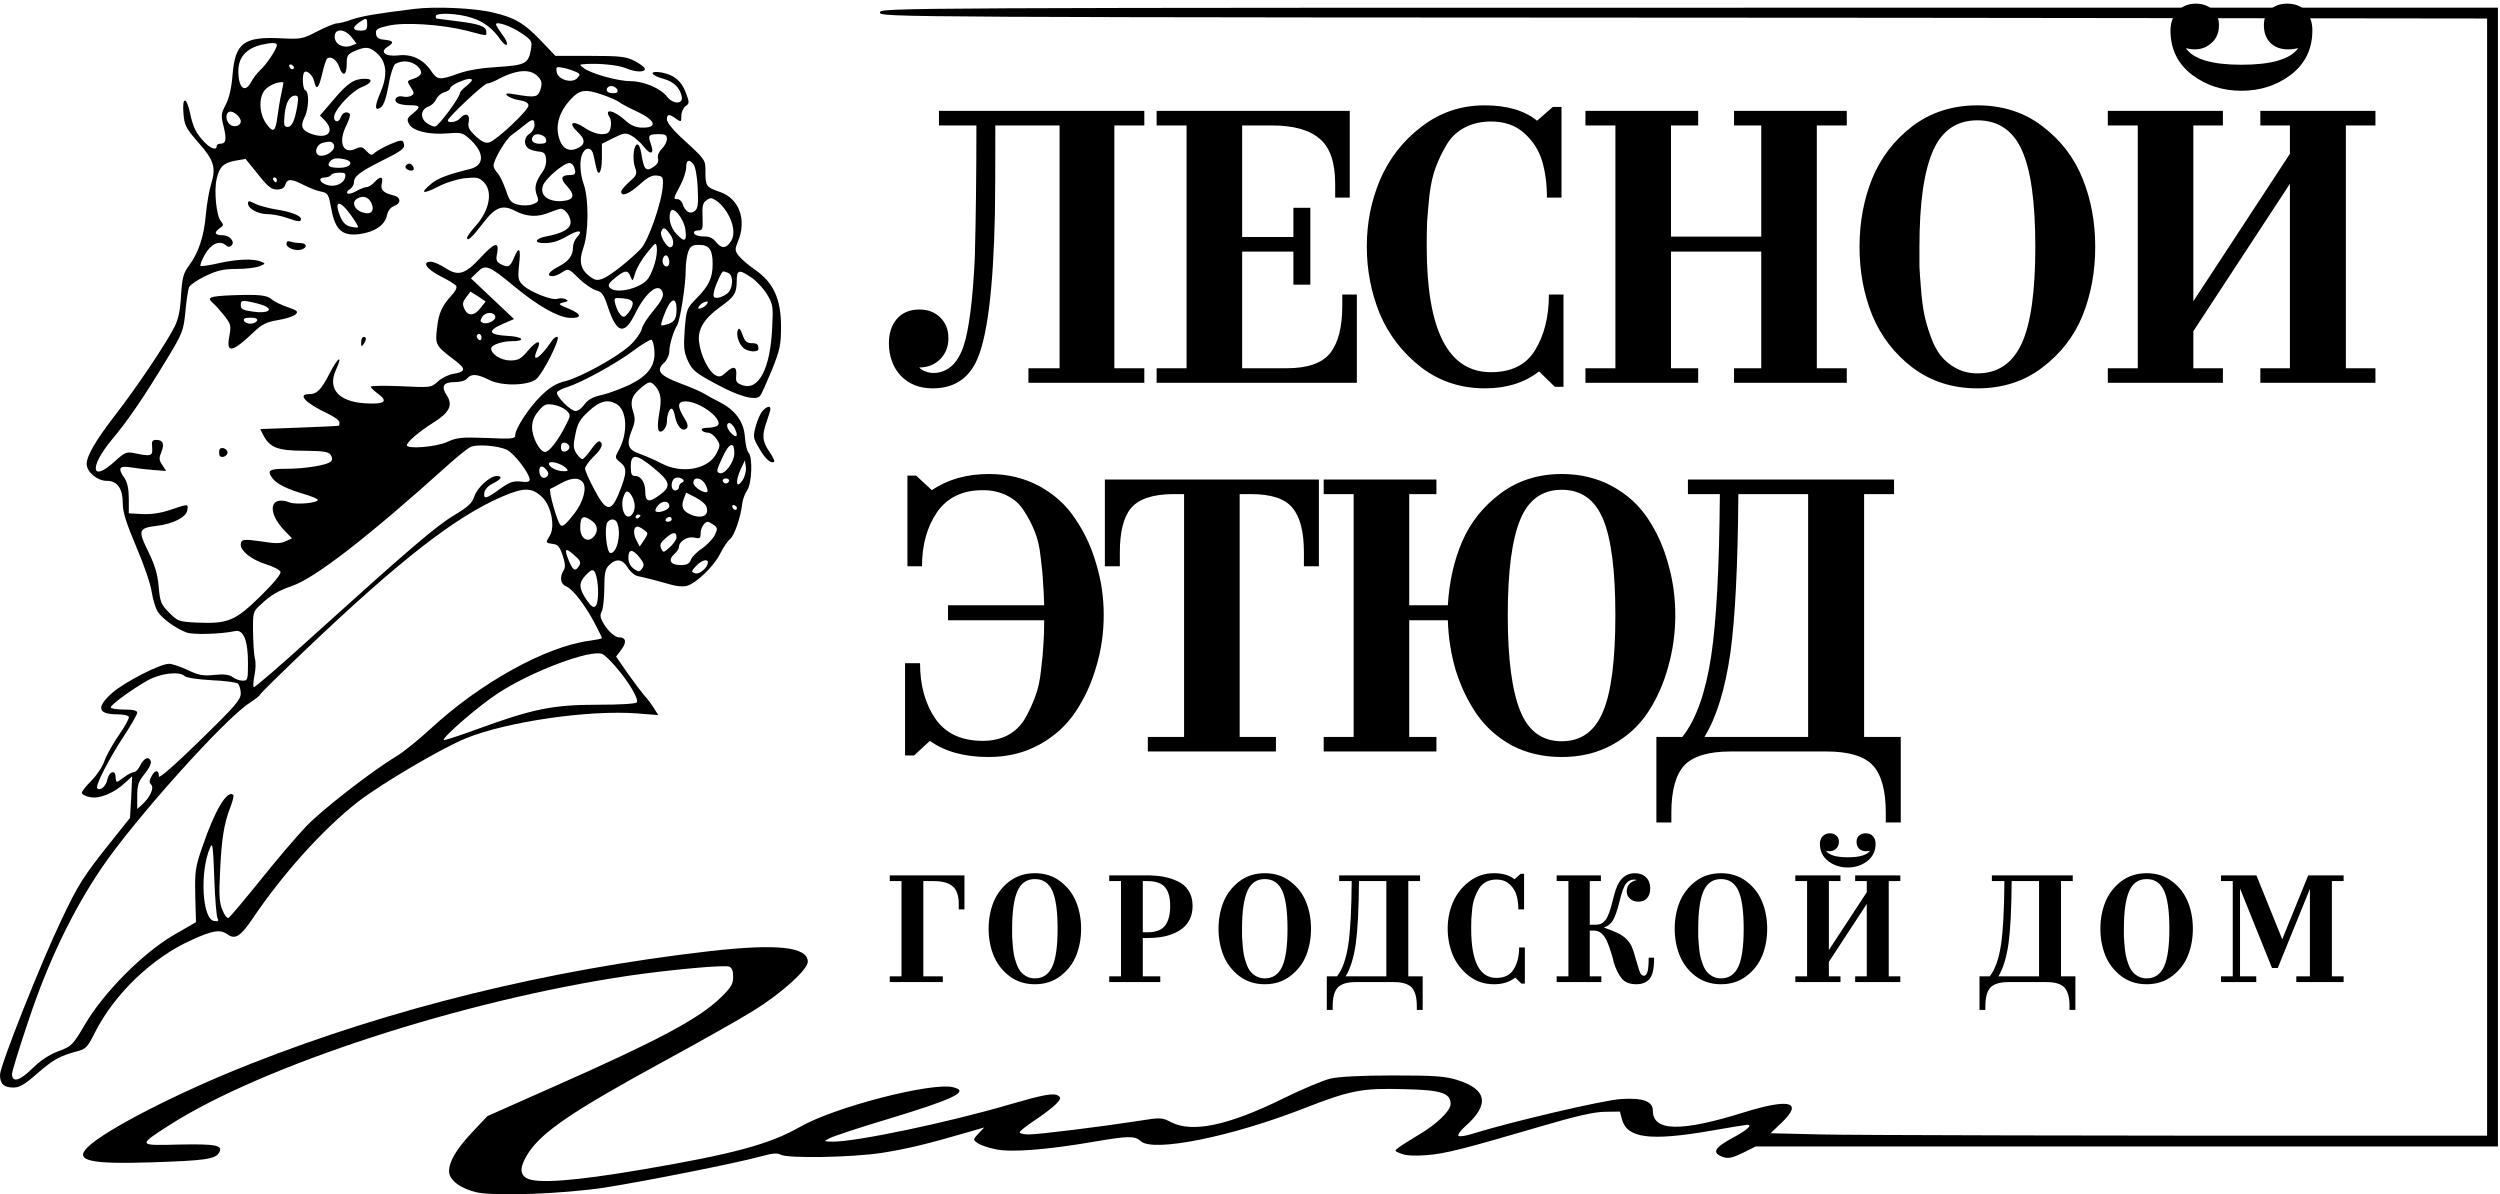
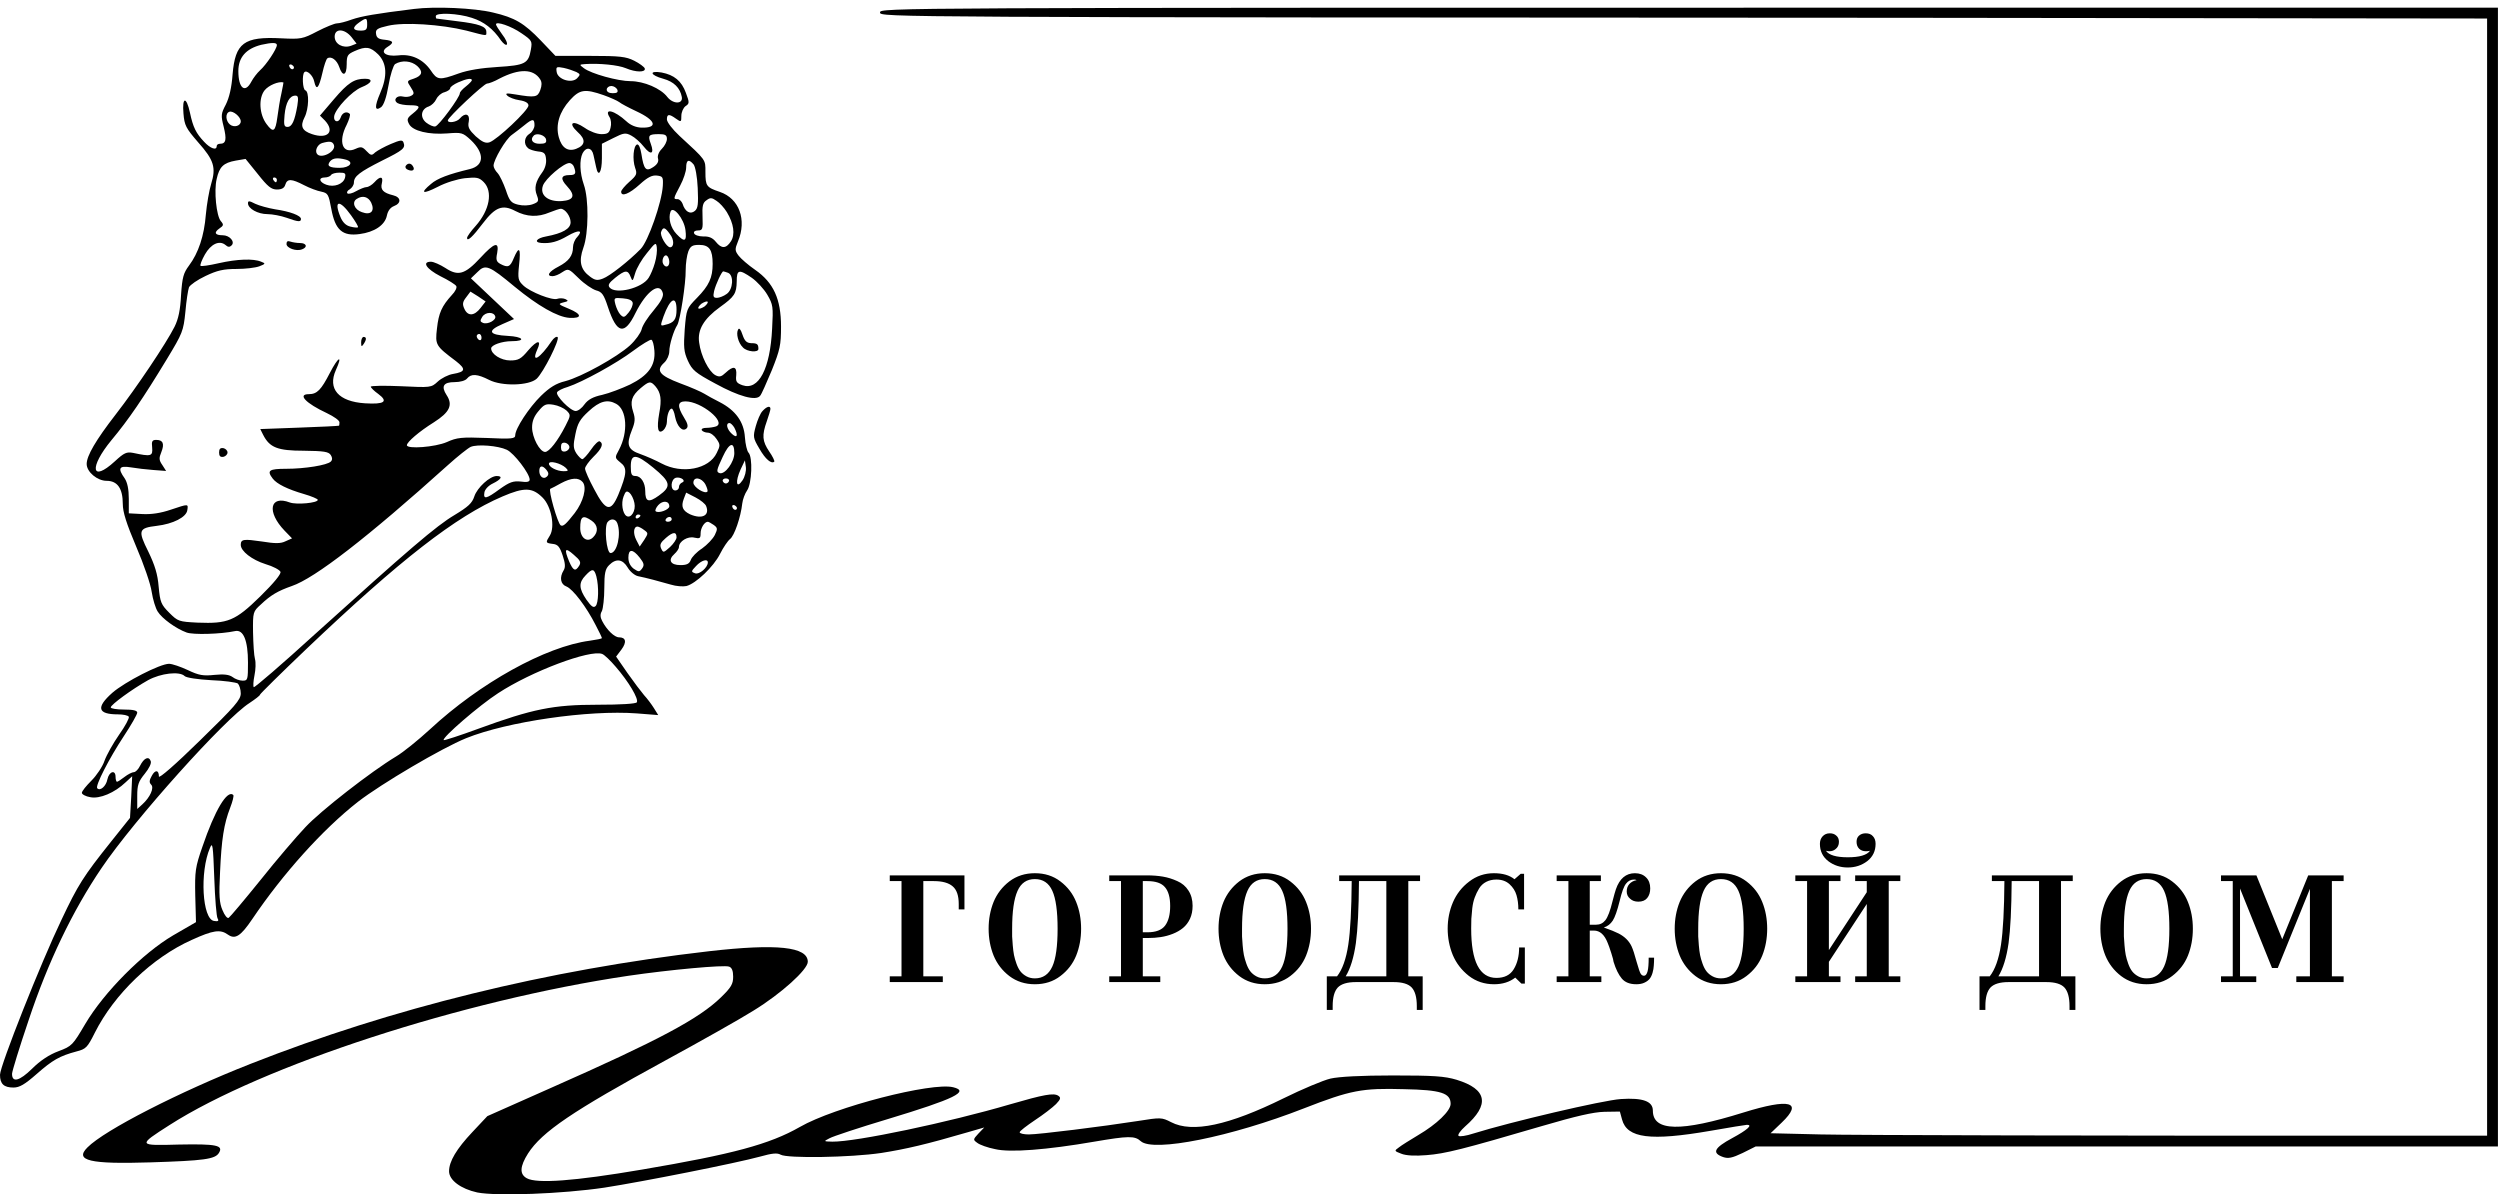
<svg xmlns="http://www.w3.org/2000/svg" width="651" height="311" viewBox="0 0 651 311" fill="none">
-   <path d="M267.803 95.891H275.912V32.667H259.182C259.182 44.025 259.148 51.655 259.079 55.555C258.669 75.74 256.992 88.707 254.05 94.454C251.792 98.902 248.063 101.126 242.862 101.126C239.441 101.126 236.67 100.031 234.549 97.841C232.496 95.584 231.47 92.744 231.47 89.323C231.47 86.791 232.154 84.704 233.522 83.062C234.959 81.419 236.91 80.598 239.373 80.598C241.631 80.598 243.444 81.283 244.813 82.651C246.249 84.02 246.968 85.833 246.968 88.091C246.968 90.281 246.249 92.094 244.813 93.531C243.376 94.968 241.562 95.686 239.373 95.686C239.783 96.165 240.331 96.507 241.015 96.713C241.562 96.986 242.349 97.123 243.376 97.123C246.865 96.918 249.363 94.626 250.868 90.246C252.305 86.072 253.297 78.34 253.845 67.05C254.118 56.855 254.255 45.394 254.255 32.667H244.505V28.869H297.979V32.667H290.178V95.891H297.979V99.689H267.803V95.891ZM353.325 76.698V99.689H301.185V95.891H308.986V32.667H301.185V28.869H351.477V51.45H347.68V47.857C347.68 42.315 346.346 38.415 343.677 36.157C341.008 33.83 336.835 32.667 331.155 32.667H323.458V61.713H336.8V54.118H341.214V74.132H336.8V65.511H323.458V95.891H335.056C340.461 95.891 344.224 94.591 346.346 91.991C348.467 89.323 349.527 85.217 349.527 79.675V76.698H353.325ZM407.132 100.715H404.874L400.768 96.713C397.005 99.655 392.318 101.126 386.707 101.126C380.343 101.126 374.767 99.278 369.977 95.584C365.187 91.82 361.629 87.201 359.303 81.728C357.045 76.185 355.916 70.335 355.916 64.177C355.916 58.018 357.079 52.202 359.405 46.728C361.8 41.186 365.393 36.601 370.182 32.975C374.972 29.28 380.446 27.432 386.604 27.432C392.42 27.432 396.971 28.767 400.255 31.435L404.36 27.843H406.618V51.45H402.821C402.821 47.96 402.41 44.812 401.589 42.007C400.768 39.201 399.229 36.772 396.971 34.72C394.713 32.667 391.805 31.64 388.246 31.64C385.715 31.64 383.457 32.154 381.472 33.18C379.488 34.206 377.914 35.678 376.751 37.593C375.588 39.509 374.63 41.494 373.877 43.546C373.125 45.531 372.577 47.926 372.235 50.731C371.961 53.468 371.756 55.794 371.619 57.71C371.551 59.558 371.517 61.713 371.517 64.177C371.517 86.004 377.093 96.918 388.246 96.918C393.584 96.918 397.415 95.002 399.742 91.17C402.137 87.27 403.334 82.446 403.334 76.698H407.132V100.715ZM442.206 95.891V99.689H412.851V95.891H420.652V32.667H412.851V28.869H442.206V32.667H435.124V61.611H458.627V32.667H451.546V28.869H480.9V32.667H473.099V95.891H480.9V99.689H451.546V95.891H458.627V65.511H435.124V95.891H442.206ZM514.909 27.432C521.478 27.432 527.123 29.246 531.844 32.872C536.634 36.499 540.123 41.049 542.313 46.523C544.502 51.928 545.597 57.847 545.597 64.279C545.597 70.711 544.502 76.664 542.313 82.138C540.123 87.544 536.634 92.06 531.844 95.686C527.123 99.313 521.478 101.126 514.909 101.126C508.408 101.126 502.763 99.313 497.974 95.686C493.252 92.06 489.763 87.509 487.505 82.035C485.315 76.561 484.22 70.643 484.22 64.279C484.22 57.916 485.315 51.997 487.505 46.523C489.763 41.049 493.252 36.499 497.974 32.872C502.763 29.246 508.408 27.432 514.909 27.432ZM514.909 31.333C509.572 31.333 505.74 33.933 503.413 39.133C501.018 44.47 499.821 52.852 499.821 64.279C499.821 66.332 499.821 68.043 499.821 69.411C499.889 70.779 500.026 72.73 500.232 75.261C500.437 77.793 500.711 79.948 501.053 81.728C501.395 83.438 501.942 85.354 502.695 87.475C503.448 89.596 504.337 91.307 505.363 92.607C506.39 93.907 507.724 95.002 509.366 95.891C511.009 96.781 512.856 97.226 514.909 97.226C520.246 97.226 524.112 94.591 526.507 89.323C528.833 84.191 529.996 75.843 529.996 64.279C529.996 52.647 528.833 44.265 526.507 39.133C524.18 33.933 520.314 31.333 514.909 31.333ZM571.146 95.891H578.844V99.689H548.874V95.891H556.674V32.667H548.874V28.869H578.844V32.667H571.146V78.443L596.292 40.057V32.667H588.594V28.869H618.564V32.667H610.866V95.891H618.564V99.689H588.594V95.891H596.292V47.857L571.146 86.243V95.891ZM595.574 0.952C597.695 0.952 599.303 1.602 600.397 2.902C601.561 4.134 602.142 5.81 602.142 7.931C602.142 12.721 600.295 16.553 596.6 19.427C592.905 22.232 588.594 23.635 583.668 23.635C578.741 23.635 574.43 22.232 570.735 19.427C567.04 16.553 565.193 12.721 565.193 7.931C565.193 5.947 565.775 4.305 566.938 3.005C568.169 1.636 569.777 0.952 571.762 0.952C573.541 0.952 574.978 1.465 576.072 2.492C577.236 3.45 577.817 4.818 577.817 6.597C577.817 8.718 577.03 10.36 575.457 11.524C574.362 12.413 573.028 12.858 571.454 12.858C570.77 12.858 570.017 12.755 569.196 12.55C571.18 15.424 576.004 16.861 583.668 16.861C591.468 16.861 596.395 15.424 598.447 12.55C597.558 12.755 596.668 12.858 595.779 12.858C593.931 12.858 592.426 12.31 591.263 11.216C590.1 10.053 589.518 8.513 589.518 6.597C589.518 4.818 590.065 3.45 591.16 2.492C592.323 1.465 593.794 0.952 595.574 0.952ZM285.457 146.834C286.757 151.076 287.407 155.524 287.407 160.176C287.407 164.829 286.757 169.311 285.457 173.622C284.225 177.933 282.412 181.867 280.017 185.425C277.622 188.983 274.475 191.823 270.575 193.944C266.674 196.065 262.295 197.126 257.437 197.126C251.142 197.126 246.044 195.723 242.144 192.918L238.039 196.715H235.678V172.698H239.578C239.578 178.446 240.912 183.27 243.581 187.17C246.249 191.002 250.355 192.918 255.897 192.918C258.361 192.918 260.516 192.439 262.364 191.481C264.279 190.454 265.785 189.018 266.88 187.17C267.974 185.254 268.864 183.338 269.548 181.422C270.301 179.507 270.814 177.18 271.088 174.443C271.43 171.706 271.635 169.482 271.704 167.772C271.84 166.061 271.909 163.974 271.909 161.511H246.865V157.611H271.909C271.84 155.216 271.738 153.197 271.601 151.555C271.532 149.844 271.327 147.689 270.985 145.089C270.711 142.42 270.198 140.196 269.445 138.417C268.761 136.638 267.838 134.859 266.674 133.08C265.579 131.301 264.108 129.967 262.261 129.077C260.413 128.119 258.292 127.641 255.897 127.641C250.629 127.641 246.66 129.556 243.991 133.388C241.391 137.22 240.091 141.907 240.091 147.449H236.294V123.843H238.552L242.657 127.641C246.763 124.835 251.723 123.432 257.54 123.432C262.398 123.432 266.777 124.493 270.677 126.614C274.577 128.735 277.691 131.575 280.017 135.133C282.412 138.623 284.225 142.523 285.457 146.834ZM332.251 191.891V195.689H298.894V191.891H308.336V128.667H305.257C300.057 128.735 296.464 129.967 294.48 132.362C292.564 134.688 291.606 138.52 291.606 143.857V147.449H287.706V124.869H343.438V147.449H339.538V143.857C339.538 138.452 338.546 134.586 336.561 132.259C334.645 129.864 331.053 128.667 325.784 128.667H322.808V191.891H332.251ZM434.395 146.834C435.626 151.076 436.242 155.524 436.242 160.176C436.242 164.829 435.626 169.311 434.395 173.622C433.231 177.933 431.487 181.867 429.16 185.425C426.834 188.983 423.72 191.823 419.82 193.944C415.988 196.065 411.609 197.126 406.683 197.126C401.893 197.126 397.582 196.134 393.75 194.149C389.987 192.097 386.908 189.36 384.513 185.938C382.187 182.517 380.373 178.72 379.073 174.546C377.842 170.372 377.157 166.027 377.02 161.511H366.962V191.891H374.044V195.689H344.69V191.891H352.49V128.667H344.69V124.869H374.044V128.667H366.962V157.611H377.02C377.363 151.589 378.594 146.081 380.715 141.086C382.905 136.023 386.258 131.814 390.774 128.462C395.29 125.109 400.593 123.432 406.683 123.432C411.541 123.432 415.92 124.493 419.82 126.614C423.72 128.735 426.834 131.575 429.16 135.133C431.487 138.623 433.231 142.523 434.395 146.834ZM417.46 135.236C415.338 130.104 411.746 127.538 406.683 127.538C401.619 127.538 398.027 130.104 395.906 135.236C393.716 140.436 392.621 148.75 392.621 160.176C392.621 171.535 393.716 179.883 395.906 185.22C398.027 190.42 401.619 193.02 406.683 193.02C411.746 193.02 415.338 190.42 417.46 185.22C419.581 180.157 420.641 171.809 420.641 160.176C420.641 148.613 419.581 140.299 417.46 135.236ZM443.844 191.891H470.837V128.667H452.671C452.534 147.073 451.849 160.792 450.618 169.824C449.249 179.404 446.991 186.76 443.844 191.891ZM435.222 211.598V214.164H431.322V191.891H438.096C441.654 187.375 444.152 180.362 445.589 170.851C446.957 161.75 447.71 147.689 447.847 128.667H439.533V124.869H493.212V128.667H485.412V191.891H494.957V214.164H491.057V211.598C491.057 205.85 489.928 201.745 487.67 199.281C485.412 196.886 481.409 195.689 475.661 195.689H450.618C444.939 195.689 440.936 196.886 438.609 199.281C436.351 201.745 435.222 205.85 435.222 211.598Z" fill="black" />
  <path d="M245.506 254.245V255.735H231.693V254.245H234.754V229.438H231.693V227.948H251.144V236.807H249.654V235.398C249.654 233.223 249.131 231.693 248.084 230.807C247.037 229.894 245.399 229.438 243.171 229.438H240.432V254.245H245.506ZM269.479 227.384C272.057 227.384 274.272 228.095 276.124 229.518C278.003 230.941 279.373 232.727 280.232 234.874C281.091 236.995 281.52 239.318 281.52 241.841C281.52 244.365 281.091 246.701 280.232 248.848C279.373 250.969 278.003 252.741 276.124 254.164C274.272 255.587 272.057 256.298 269.479 256.298C266.929 256.298 264.714 255.587 262.835 254.164C260.982 252.741 259.613 250.956 258.727 248.808C257.868 246.66 257.438 244.338 257.438 241.841C257.438 239.344 257.868 237.022 258.727 234.874C259.613 232.727 260.982 230.941 262.835 229.518C264.714 228.095 266.929 227.384 269.479 227.384ZM269.479 228.914C267.385 228.914 265.882 229.934 264.969 231.975C264.029 234.069 263.56 237.358 263.56 241.841C263.56 242.647 263.56 243.318 263.56 243.855C263.586 244.392 263.64 245.157 263.721 246.15C263.801 247.144 263.909 247.989 264.043 248.687C264.177 249.358 264.392 250.11 264.687 250.942C264.982 251.775 265.331 252.446 265.734 252.956C266.137 253.466 266.66 253.896 267.305 254.245C267.949 254.594 268.674 254.768 269.479 254.768C271.573 254.768 273.09 253.735 274.03 251.667C274.943 249.654 275.399 246.378 275.399 241.841C275.399 237.277 274.943 233.988 274.03 231.975C273.117 229.934 271.6 228.914 269.479 228.914ZM302.136 254.245V255.735H288.846V254.245H291.907V229.438H288.846V227.948H298.672C300.176 227.948 301.559 228.055 302.82 228.27C304.082 228.485 305.331 228.874 306.566 229.438C307.801 229.975 308.767 230.794 309.465 231.894C310.19 232.995 310.552 234.324 310.552 235.881C310.552 237.143 310.324 238.271 309.868 239.264C309.411 240.23 308.807 241.022 308.056 241.64C307.304 242.257 306.418 242.767 305.398 243.17C304.377 243.573 303.33 243.855 302.257 244.016C301.21 244.177 300.109 244.257 298.954 244.257H297.585V254.245H302.136ZM303.384 241.036C304.27 239.855 304.713 238.15 304.713 235.921C304.713 233.693 304.257 232.055 303.344 231.008C302.458 229.961 300.928 229.438 298.753 229.438H297.585V242.767H298.793C300.968 242.767 302.498 242.19 303.384 241.036ZM329.346 227.384C331.923 227.384 334.138 228.095 335.991 229.518C337.87 230.941 339.239 232.727 340.098 234.874C340.957 236.995 341.387 239.318 341.387 241.841C341.387 244.365 340.957 246.701 340.098 248.848C339.239 250.969 337.87 252.741 335.991 254.164C334.138 255.587 331.923 256.298 329.346 256.298C326.795 256.298 324.581 255.587 322.701 254.164C320.849 252.741 319.48 250.956 318.594 248.808C317.734 246.66 317.305 244.338 317.305 241.841C317.305 239.344 317.734 237.022 318.594 234.874C319.48 232.727 320.849 230.941 322.701 229.518C324.581 228.095 326.795 227.384 329.346 227.384ZM329.346 228.914C327.252 228.914 325.748 229.934 324.836 231.975C323.896 234.069 323.426 237.358 323.426 241.841C323.426 242.647 323.426 243.318 323.426 243.855C323.453 244.392 323.507 245.157 323.587 246.15C323.668 247.144 323.775 247.989 323.909 248.687C324.044 249.358 324.258 250.11 324.554 250.942C324.849 251.775 325.198 252.446 325.601 252.956C326.003 253.466 326.527 253.896 327.171 254.245C327.816 254.594 328.54 254.768 329.346 254.768C331.44 254.768 332.957 253.735 333.896 251.667C334.809 249.654 335.266 246.378 335.266 241.841C335.266 237.277 334.809 233.988 333.896 231.975C332.984 229.934 331.467 228.914 329.346 228.914ZM350.412 254.245H361.003V229.438H353.876C353.822 236.66 353.553 242.043 353.07 245.586C352.533 249.345 351.647 252.231 350.412 254.245ZM347.029 261.977V262.983H345.499V254.245H348.157C349.553 252.473 350.533 249.721 351.097 245.989C351.634 242.418 351.929 236.901 351.983 229.438H348.721V227.948H369.782V229.438H366.722V254.245H370.467V262.983H368.937V261.977C368.937 259.721 368.494 258.111 367.608 257.144C366.722 256.204 365.151 255.735 362.896 255.735H353.07C350.842 255.735 349.271 256.204 348.358 257.144C347.472 258.111 347.029 259.721 347.029 261.977ZM397.07 256.137H396.184L394.573 254.567C393.097 255.721 391.258 256.298 389.056 256.298C386.559 256.298 384.371 255.574 382.492 254.124C380.613 252.647 379.217 250.835 378.304 248.687C377.418 246.513 376.975 244.217 376.975 241.801C376.975 239.385 377.431 237.103 378.344 234.955C379.284 232.78 380.693 230.982 382.573 229.559C384.452 228.109 386.6 227.384 389.016 227.384C391.298 227.384 393.083 227.908 394.372 228.955L395.983 227.545H396.869V236.807H395.379C395.379 235.438 395.218 234.203 394.895 233.102C394.573 232.002 393.969 231.049 393.083 230.243C392.197 229.438 391.056 229.035 389.66 229.035C388.667 229.035 387.781 229.236 387.002 229.639C386.224 230.042 385.606 230.619 385.15 231.371C384.693 232.123 384.318 232.901 384.022 233.707C383.727 234.485 383.512 235.425 383.378 236.525C383.271 237.599 383.19 238.512 383.136 239.264C383.109 239.989 383.096 240.834 383.096 241.801C383.096 250.365 385.284 254.647 389.66 254.647C391.754 254.647 393.258 253.896 394.17 252.392C395.11 250.862 395.58 248.969 395.58 246.714H397.07V256.137ZM426.175 229.196C426.094 229.169 426 229.129 425.893 229.075C425.812 229.049 425.691 229.035 425.53 229.035C424.671 229.035 423.973 229.384 423.436 230.082C422.873 230.753 422.309 232.284 421.745 234.673C421.127 237.143 420.537 238.821 419.973 239.707C419.382 240.62 418.604 241.224 417.637 241.519C419.382 242.137 420.671 242.66 421.503 243.09C423.06 243.895 424.175 244.996 424.846 246.392C425.222 247.197 425.665 248.553 426.175 250.459C426.685 252.258 427.047 253.305 427.262 253.6C427.477 253.922 427.759 254.084 428.108 254.084C428.51 254.084 428.819 253.694 429.034 252.916C429.222 252.191 429.316 251.01 429.316 249.372H430.725C430.725 250.204 430.698 250.902 430.645 251.466C430.618 252.03 430.511 252.647 430.323 253.318C430.135 253.963 429.88 254.486 429.557 254.889C429.235 255.292 428.779 255.627 428.188 255.896C427.624 256.164 426.926 256.298 426.094 256.298C424.403 256.298 423.141 255.802 422.309 254.808C421.476 253.815 420.765 252.365 420.174 250.459C420.174 250.191 419.973 249.426 419.57 248.164C419.168 246.902 418.859 246.029 418.644 245.546C417.812 243.398 416.617 242.324 415.06 242.324H413.973V254.245H416.993V255.735H405.355V254.245H408.415V229.438H405.355V227.948H416.872V229.438H413.973V240.794H415.624C416.617 240.794 417.423 240.405 418.04 239.626C418.684 238.794 419.302 237.156 419.892 234.713C420.295 233.156 420.591 232.109 420.778 231.572C421.745 228.78 423.396 227.384 425.732 227.384C426.94 227.384 427.906 227.746 428.631 228.471C429.356 229.169 429.719 230.122 429.719 231.331C429.719 232.378 429.45 233.223 428.913 233.868C428.403 234.485 427.638 234.794 426.618 234.794C425.732 234.794 425.02 234.539 424.483 234.029C423.893 233.545 423.597 232.915 423.597 232.136C423.597 231.357 423.826 230.713 424.282 230.203C424.765 229.666 425.396 229.33 426.175 229.196ZM448.135 227.384C450.713 227.384 452.927 228.095 454.78 229.518C456.659 230.941 458.028 232.727 458.887 234.874C459.747 236.995 460.176 239.318 460.176 241.841C460.176 244.365 459.747 246.701 458.887 248.848C458.028 250.969 456.659 252.741 454.78 254.164C452.927 255.587 450.713 256.298 448.135 256.298C445.585 256.298 443.37 255.587 441.491 254.164C439.638 252.741 438.269 250.956 437.383 248.808C436.524 246.66 436.094 244.338 436.094 241.841C436.094 239.344 436.524 237.022 437.383 234.874C438.269 232.727 439.638 230.941 441.491 229.518C443.37 228.095 445.585 227.384 448.135 227.384ZM448.135 228.914C446.041 228.914 444.538 229.934 443.625 231.975C442.685 234.069 442.215 237.358 442.215 241.841C442.215 242.647 442.215 243.318 442.215 243.855C442.242 244.392 442.296 245.157 442.376 246.15C442.457 247.144 442.564 247.989 442.699 248.687C442.833 249.358 443.048 250.11 443.343 250.942C443.638 251.775 443.987 252.446 444.39 252.956C444.793 253.466 445.316 253.896 445.961 254.245C446.605 254.594 447.33 254.768 448.135 254.768C450.229 254.768 451.746 253.735 452.686 251.667C453.599 249.654 454.055 246.378 454.055 241.841C454.055 237.277 453.599 233.988 452.686 231.975C451.773 229.934 450.256 228.914 448.135 228.914ZM476.241 254.245H479.261V255.735H467.502V254.245H470.563V229.438H467.502V227.948H479.261V229.438H476.241V247.399L486.107 232.337V229.438H483.087V227.948H494.846V229.438H491.826V254.245H494.846V255.735H483.087V254.245H486.107V235.398L476.241 250.459V254.245ZM485.825 216.994C486.658 216.994 487.289 217.249 487.718 217.759C488.175 218.243 488.403 218.9 488.403 219.733C488.403 221.612 487.678 223.115 486.228 224.243C484.778 225.344 483.087 225.894 481.154 225.894C479.221 225.894 477.53 225.344 476.08 224.243C474.63 223.115 473.905 221.612 473.905 219.733C473.905 218.954 474.134 218.31 474.59 217.8C475.073 217.263 475.704 216.994 476.483 216.994C477.181 216.994 477.744 217.196 478.174 217.598C478.63 217.974 478.859 218.511 478.859 219.209C478.859 220.041 478.55 220.686 477.932 221.142C477.503 221.491 476.979 221.666 476.362 221.666C476.093 221.666 475.798 221.625 475.476 221.545C476.254 222.672 478.147 223.236 481.154 223.236C484.215 223.236 486.148 222.672 486.953 221.545C486.604 221.625 486.255 221.666 485.906 221.666C485.181 221.666 484.59 221.451 484.134 221.021C483.678 220.565 483.449 219.961 483.449 219.209C483.449 218.511 483.664 217.974 484.094 217.598C484.55 217.196 485.127 216.994 485.825 216.994ZM520.377 254.245H530.968V229.438H523.84C523.786 236.66 523.518 242.043 523.035 245.586C522.498 249.345 521.612 252.231 520.377 254.245ZM516.994 261.977V262.983H515.464V254.245H518.122C519.518 252.473 520.498 249.721 521.061 245.989C521.598 242.418 521.894 236.901 521.947 229.438H518.685V227.948H539.747V229.438H536.686V254.245H540.432V262.983H538.901V261.977C538.901 259.721 538.458 258.111 537.572 257.144C536.686 256.204 535.116 255.735 532.861 255.735H523.035C520.806 255.735 519.236 256.204 518.323 257.144C517.437 258.111 516.994 259.721 516.994 261.977ZM558.98 227.384C561.558 227.384 563.773 228.095 565.625 229.518C567.504 230.941 568.874 232.727 569.733 234.874C570.592 236.995 571.021 239.318 571.021 241.841C571.021 244.365 570.592 246.701 569.733 248.848C568.874 250.969 567.504 252.741 565.625 254.164C563.773 255.587 561.558 256.298 558.98 256.298C556.43 256.298 554.215 255.587 552.336 254.164C550.483 252.741 549.114 250.956 548.228 248.808C547.369 246.66 546.939 244.338 546.939 241.841C546.939 239.344 547.369 237.022 548.228 234.874C549.114 232.727 550.483 230.941 552.336 229.518C554.215 228.095 556.43 227.384 558.98 227.384ZM558.98 228.914C556.886 228.914 555.383 229.934 554.47 231.975C553.53 234.069 553.061 237.358 553.061 241.841C553.061 242.647 553.061 243.318 553.061 243.855C553.087 244.392 553.141 245.157 553.222 246.15C553.302 247.144 553.41 247.989 553.544 248.687C553.678 249.358 553.893 250.11 554.188 250.942C554.484 251.775 554.833 252.446 555.235 252.956C555.638 253.466 556.161 253.896 556.806 254.245C557.45 254.594 558.175 254.768 558.98 254.768C561.075 254.768 562.591 253.735 563.531 251.667C564.444 249.654 564.9 246.378 564.9 241.841C564.9 237.277 564.444 233.988 563.531 231.975C562.618 229.934 561.101 228.914 558.98 228.914ZM583.301 231.371V254.245H587.529V255.735H578.348V254.245H581.408V229.438H578.348V227.948H587.57L594.295 244.58L601.06 227.948H610.282V229.438H607.222V254.245H610.282V255.735H597.959V254.245H601.503V231.451L593.127 252.07H591.637L583.301 231.371Z" fill="black" />
  <path d="M107.834 2.328C97.677 3.582 94.166 4.209 91.596 5.086C90.091 5.651 88.336 6.09 87.709 6.09C87.145 6.09 84.825 7.03 82.631 8.158C78.806 10.165 78.367 10.227 73.227 9.977C63.509 9.475 61.252 11.168 60.562 19.381C60.312 22.829 59.685 25.462 58.807 27.217C57.553 29.6 57.49 30.039 58.243 32.985C59.058 36.308 58.87 37.437 57.302 37.437C56.801 37.437 56.425 37.687 56.425 38.063C56.425 39.255 54.794 38.69 53.164 36.935C51.033 34.678 50.281 33.173 49.465 29.349C48.525 25.023 47.397 25.211 47.773 29.537C48.024 32.672 48.4 33.361 51.597 37.06C55.735 41.7 56.299 43.643 54.983 47.906C54.481 49.536 53.854 53.11 53.603 55.868C53.164 61.448 51.66 65.9 49.215 69.16C47.773 71.103 47.459 72.169 47.146 76.808C46.958 80.695 46.456 83.078 45.453 85.084C43.322 89.347 35.547 100.945 30.093 107.967C24.952 114.613 22.57 118.688 22.57 120.819C22.57 122.888 25.328 125.208 27.773 125.208C30.595 125.208 31.974 127.214 31.974 131.227C31.974 133.358 32.914 136.305 35.485 142.386C37.428 146.9 39.246 152.166 39.497 154.11C39.811 156.116 40.5 158.373 41.065 159.251C42.193 161.069 45.829 163.702 48.588 164.705C50.281 165.332 57.428 165.144 61.252 164.329C63.384 163.89 64.575 166.774 64.575 172.542C64.575 176.993 64.512 177.244 63.196 177.244C62.38 177.244 61.189 176.805 60.562 176.304C59.685 175.677 58.368 175.489 55.86 175.739C52.914 176.053 51.785 175.865 48.901 174.485C47.02 173.608 44.826 172.855 44.011 172.855C41.691 172.855 32.538 177.557 29.278 180.379C24.952 184.203 25.391 186.021 30.72 186.021C32.037 186.021 33.353 186.272 33.541 186.648C33.729 186.962 32.601 189.093 31.034 191.287C29.466 193.544 27.773 196.554 27.209 198.121C26.708 199.626 25.14 201.945 23.824 203.262C22.444 204.641 21.316 206.021 21.316 206.459C21.316 206.836 22.319 207.4 23.51 207.588C25.955 208.089 29.842 206.459 32.726 203.701L34.419 202.133L34.168 207.588L33.855 212.98L28.902 219.186C21.692 228.214 20.313 230.408 15.987 239.562C10.658 250.659 0 277.554 0 279.874C0 282.256 1.003 283.197 3.511 283.197C5.078 283.197 6.457 282.382 9.529 279.686C13.667 276.05 15.485 274.984 19.937 273.793C22.382 273.166 22.758 272.79 24.701 268.903C29.78 258.809 39.685 249.342 49.904 244.765C55.547 242.195 57.365 241.944 59.371 243.386C61.252 244.703 62.694 243.762 65.703 239.311C73.665 227.525 84.01 215.989 93.226 208.779C99.307 204.077 115.043 194.798 121.375 192.228C132.096 187.902 153.287 184.83 165.825 185.77L171.405 186.209L170.277 184.391C169.65 183.388 168.521 181.883 167.706 181.006C166.954 180.128 165.01 177.557 163.38 175.238L160.434 170.975L161.813 169.156C163.255 167.213 163.004 165.959 161.186 165.959C159.995 165.959 157.989 164.016 156.798 161.696C156.296 160.755 156.233 159.94 156.735 159.125C157.048 158.436 157.362 155.74 157.362 153.17C157.362 149.22 157.613 148.154 158.616 147.151C160.434 145.333 162.127 145.584 163.443 147.778C164.07 148.844 165.261 149.847 166.139 150.035C168.333 150.474 171.593 151.351 174.665 152.229C176.045 152.668 177.925 152.793 178.74 152.605C181.185 151.978 185.825 147.59 187.518 144.204C188.333 142.574 189.524 140.819 190.088 140.38C191.217 139.565 192.909 134.612 193.285 131.101C193.411 130.035 193.975 128.531 194.539 127.716C195.793 125.96 196.044 119.001 194.915 117.873C194.539 117.497 194.1 115.679 193.975 113.86C193.724 109.848 191.53 106.839 187.392 104.707C185.888 103.955 184.069 102.952 183.38 102.513C182.69 102.074 179.869 100.82 177.11 99.817C171.656 97.748 170.716 96.494 172.973 94.425C173.725 93.736 174.289 92.419 174.289 91.479C174.289 89.786 175.418 86.087 176.358 84.645C177.11 83.454 178.615 73.736 178.552 70.351C178.552 68.595 178.866 66.464 179.242 65.461C179.806 64.081 180.308 63.768 182.063 63.768C184.696 63.768 185.574 65.022 185.574 68.721C185.574 72.294 184.634 74.363 181.499 77.561C178.803 80.319 178.74 80.445 178.302 85.773C177.988 90.35 178.051 91.541 179.117 93.924C180.245 96.369 180.997 97.058 186.264 99.88C192.408 103.265 196.859 104.456 197.925 103.077C198.301 102.701 199.618 99.629 200.997 96.369C203.128 91.04 203.379 89.849 203.379 85.021C203.379 77.874 201.436 73.611 196.671 70.288C194.853 69.034 192.909 67.341 192.345 66.589C191.342 65.273 191.342 64.896 192.157 62.89C194.539 57.248 192.47 51.668 187.455 49.975C183.944 48.784 183.693 48.471 183.693 44.772C183.693 41.512 183.944 41.825 176.922 35.368C175.104 33.675 173.662 31.794 173.662 31.104C173.662 29.662 174.226 29.6 176.045 30.916C177.361 31.857 177.424 31.794 177.424 30.164C177.424 29.224 177.925 28.095 178.49 27.656C179.555 26.967 179.555 26.716 178.615 24.208C177.487 21.073 175.543 19.506 172.283 18.879C168.897 18.315 169.274 19.569 172.722 20.509C175.48 21.261 177.11 22.892 177.549 25.274C177.863 27.155 175.292 27.155 173.788 25.274C172.095 23.017 167.644 21.136 164.195 21.136C160.935 21.136 153.914 19.192 152.033 17.751C150.779 16.81 150.842 16.81 152.346 16.685C156.108 16.434 160.998 16.936 162.942 17.751C165.575 18.879 168.208 18.879 167.894 17.813C167.769 17.437 166.515 16.497 165.136 15.807C163.004 14.741 161.437 14.553 153.663 14.553H144.635L140.811 10.541C136.485 6.027 134.04 4.585 128.397 3.268C123.507 2.077 113.225 1.638 107.834 2.328ZM122.88 4.648C126.015 5.651 128.397 7.469 130.466 10.541C131.093 11.356 131.72 11.857 131.971 11.607C132.222 11.356 131.72 10.165 130.78 8.973C129.902 7.782 129.15 6.591 129.15 6.34C129.15 5.463 133.099 6.779 135.795 8.66C138.554 10.541 138.616 10.729 138.24 12.923C137.613 16.559 136.735 16.998 129.588 17.437C125.451 17.688 121.877 18.252 119.432 19.13C114.416 20.948 113.852 20.885 112.159 18.315C110.153 15.431 107.144 13.989 103.696 14.428C100.373 14.804 98.806 13.55 100.875 12.233C102.693 11.105 102.505 10.604 100.185 10.353C98.618 10.227 98.053 9.851 97.928 8.848C97.74 7.657 98.241 7.343 101 6.716C105.138 5.713 114.855 6.34 121.438 7.97C127.143 9.475 126.642 9.412 126.642 8.284C126.642 6.905 124.824 6.215 119.056 5.525C116.172 5.149 113.727 4.836 113.664 4.836C113.539 4.836 113.476 4.522 113.476 4.209C113.476 3.206 119.307 3.456 122.88 4.648ZM95.608 6.403C95.608 7.72 95.295 7.97 93.915 7.97C91.784 7.97 91.659 7.155 93.539 5.839C95.42 4.522 95.608 4.585 95.608 6.403ZM91.533 9.663L92.85 11.356L91.408 11.92C89.339 12.672 87.145 11.481 87.145 9.538C87.145 7.343 89.715 7.406 91.533 9.663ZM72.098 11.732C72.098 12.735 69.34 16.873 67.71 18.315C66.957 19.005 65.954 20.321 65.453 21.261C63.822 24.396 62.067 23.017 62.067 18.503C62.067 14.929 64.073 12.672 68.023 11.669C70.844 11.042 72.098 11.042 72.098 11.732ZM98.492 14.177C100.749 16.497 100.937 19.82 98.994 24.271C97.489 27.782 97.552 29.098 99.245 27.907C99.934 27.343 100.624 25.399 101.188 22.139C101.627 19.443 102.442 16.998 102.881 16.685C104.636 15.619 107.081 15.807 108.649 17.186C110.216 18.628 109.965 19.694 107.834 20.446C105.89 21.073 105.89 21.073 106.956 22.703C107.896 24.145 107.896 24.459 107.144 24.898C106.705 25.211 105.639 25.337 104.95 25.148C103.32 24.71 102.254 26.026 103.508 26.841C104.009 27.155 105.451 27.405 106.768 27.405C109.526 27.405 109.652 27.844 107.457 29.6C106.015 30.728 105.89 31.104 106.517 32.296C107.457 34.114 111.658 35.117 116.485 34.741C120.247 34.427 120.498 34.553 122.567 36.433C126.203 39.882 126.14 43.079 122.379 44.019C116.862 45.336 113.852 46.464 112.222 47.906C109.276 50.351 110.028 50.665 113.978 48.659C116.109 47.53 119.056 46.653 121.062 46.402C124.134 46.088 124.761 46.214 125.952 47.405C128.397 49.85 127.519 54.74 123.821 58.878C122.629 60.194 121.626 61.574 121.626 61.95C121.626 63.016 123.068 61.699 125.764 58.126C128.961 53.925 130.842 53.173 134.165 54.928C137.174 56.495 140.058 56.621 143.13 55.304C144.384 54.803 145.701 54.364 146.014 54.364C147.143 54.364 148.585 56.307 148.585 57.875C148.585 59.567 146.516 60.759 142.19 61.574C139.745 62.013 138.93 63.078 140.936 63.266C143.318 63.455 145.199 62.953 147.77 61.448C150.716 59.755 151.97 59.881 150.277 61.762C149.65 62.389 149.212 63.58 149.212 64.332C149.212 66.589 148.083 68.031 145.45 69.41C142.879 70.727 142.19 71.918 143.883 71.918C144.447 71.918 145.575 71.479 146.453 70.852C148.02 69.849 148.083 69.912 150.716 72.482C152.158 73.924 154.227 75.304 155.23 75.617C156.735 75.993 157.236 76.683 158.302 79.943C160.622 86.965 162.628 87.404 165.512 81.448C168.333 75.805 171.781 73.297 172.596 76.307C172.847 77.184 172.095 78.564 170.214 80.821C168.709 82.576 167.267 84.77 167.079 85.773C166.829 86.714 165.512 88.595 164.007 89.974C160.685 92.983 151.469 98.124 147.205 99.253C144.823 99.817 143.13 100.883 140.873 103.077C137.739 106.149 134.165 111.603 134.165 113.359C134.165 114.237 133.287 114.362 126.767 114.048C120.184 113.798 118.993 113.923 116.36 115.114C113.351 116.431 105.953 116.995 105.953 115.929C105.953 115.114 109.15 112.356 112.974 109.973C117.112 107.34 117.99 105.459 116.297 102.889C114.793 100.569 115.482 99.504 118.366 99.504C119.808 99.504 121.187 99.127 121.626 98.563C122.692 97.246 124.322 97.372 127.394 98.939C130.717 100.632 137.739 100.444 139.745 98.626C141.5 96.996 145.826 88.407 145.199 87.78C144.948 87.529 144.196 87.968 143.632 88.846C140.685 93.234 138.24 94.801 139.87 91.103C141.124 88.407 139.933 88.469 137.551 91.228C135.67 93.485 134.98 93.861 132.848 93.861C130.466 93.861 127.896 92.231 127.896 90.726C127.896 89.849 130.717 88.846 133.225 88.846C137.112 88.846 136.234 87.654 132.222 87.466C127.269 87.216 126.767 86.15 130.842 84.394L133.852 83.078L128.272 77.811L122.629 72.482L124.322 70.852C126.391 68.721 127.331 69.097 134.04 74.677C140.058 79.629 145.199 82.576 148.271 82.764C151.657 82.952 151.594 81.824 148.083 80.382C145.325 79.253 145.262 79.128 146.704 78.752C148.02 78.438 148.083 78.313 147.205 77.874C146.578 77.623 145.638 77.623 145.136 77.811C143.82 78.313 138.115 76.056 136.297 74.363C134.917 73.047 134.792 72.608 135.168 68.972C135.67 64.52 135.168 63.956 133.789 67.216C132.848 69.536 132.284 69.787 130.278 68.721C129.275 68.156 129.087 67.655 129.463 65.9C130.027 62.765 128.773 63.141 125.074 67.153C121.062 71.479 119.307 71.981 115.984 69.787C114.605 68.909 112.912 68.156 112.222 68.156C109.777 68.156 111.031 70.037 114.667 71.918C116.736 72.921 118.617 74.112 118.805 74.489C119.056 74.865 118.554 75.931 117.677 76.808C115.043 79.692 114.228 81.51 113.789 85.523C113.288 89.849 113.413 90.037 118.742 94.049C121.375 96.118 121.25 96.808 117.99 97.372C116.736 97.56 114.918 98.5 113.978 99.378C112.285 100.945 112.159 100.945 104.385 100.569C100.06 100.381 96.549 100.444 96.549 100.695C96.549 100.945 97.426 101.823 98.492 102.575C101.188 104.582 100.122 105.334 95.044 105.021C88.148 104.582 85.264 101.259 87.458 96.369C89.339 92.231 88.085 92.858 85.891 97.121C83.634 101.51 82.568 102.638 80.436 102.638C77.364 102.638 79.621 105.021 85.138 107.591C86.957 108.469 88.398 109.472 88.398 109.973C88.398 110.412 88.336 110.851 88.273 110.851C88.148 110.914 83.508 111.165 77.929 111.353L67.772 111.729L68.525 113.233C70.217 116.556 72.286 117.371 79.12 117.371C84.386 117.434 85.577 117.622 86.141 118.5C86.58 119.189 86.58 119.754 86.141 120.192C85.201 121.133 79.371 122.073 74.543 122.073C70.029 122.073 69.402 122.512 71.032 124.644C72.098 126.023 74.857 127.402 79.182 128.656C81.126 129.22 82.756 129.91 82.756 130.161C82.756 130.976 77.239 131.477 75.484 130.85C70.217 128.844 69.402 133.296 74.104 138.186L76.048 140.192L74.355 140.944C73.101 141.571 71.659 141.571 68.211 141.007C63.446 140.317 62.694 140.38 62.694 141.885C62.694 143.515 65.578 145.772 69.151 146.9C71.095 147.464 72.85 148.405 73.038 148.906C73.227 149.471 71.346 151.79 67.772 155.301C61.252 161.696 59.309 162.448 51.472 162.135C46.582 161.884 46.331 161.821 44.074 159.564C41.942 157.433 41.691 156.806 41.315 152.793C41.065 149.533 40.312 147.151 38.62 143.64C35.861 138.123 36.049 137.496 40.814 136.932C45.077 136.43 48.525 134.675 48.776 132.857C49.027 131.164 49.152 131.164 44.45 132.731C41.88 133.609 39.434 133.985 37.052 133.86L33.541 133.672V129.91C33.541 127.34 33.165 125.647 32.475 124.581C30.595 121.948 30.971 121.196 34.043 121.697C35.485 121.948 38.181 122.261 39.936 122.387L43.259 122.638L42.256 121.07C41.378 119.816 41.378 119.252 42.005 117.747C42.883 115.553 42.444 114.55 40.688 114.55C39.623 114.55 39.434 114.926 39.623 116.556C39.811 118.813 39.372 118.939 34.67 117.936C32.977 117.622 32.35 117.873 29.905 120.13C23.761 125.772 23.134 121.76 29.027 114.613C33.479 109.284 37.24 103.767 43.51 93.422C47.522 86.777 47.773 86.212 48.274 81.197C48.525 78.313 48.964 75.492 49.215 74.802C49.528 74.175 51.409 72.859 53.541 71.856C56.55 70.413 58.243 70.037 61.565 70.037C63.885 70.037 66.518 69.724 67.521 69.348C69.151 68.721 69.214 68.595 68.023 68.156C66.017 67.279 61.691 67.467 56.989 68.533C54.544 69.097 52.412 69.41 52.224 69.222C52.036 69.034 52.538 67.718 53.352 66.276C54.92 63.517 57.114 62.514 58.681 63.768C59.371 64.395 59.81 64.395 60.312 63.893C61.252 62.953 59.81 61.26 57.992 61.26C55.986 61.26 55.609 60.571 57.114 59.505C58.243 58.752 58.305 58.502 57.49 57.561C56.362 56.245 55.672 49.724 56.425 46.59C57.114 43.455 58.18 42.389 61.377 41.825L63.948 41.386L67.145 45.336C69.716 48.596 70.656 49.348 72.098 49.348C73.352 49.348 74.041 48.972 74.292 48.094C74.794 46.464 75.922 46.527 79.182 48.22C80.624 48.972 82.631 49.724 83.696 49.913C85.389 50.289 85.577 50.602 86.267 54.364C87.27 59.881 89.151 61.574 93.665 60.947C97.489 60.445 100.248 58.627 100.749 56.119C101 54.928 101.627 54.05 102.567 53.674C104.573 52.922 104.448 51.355 102.379 50.853C99.809 50.226 98.994 49.411 99.433 47.718C99.871 45.9 98.994 45.775 97.489 47.468C96.862 48.157 95.922 48.721 95.42 48.721C94.981 48.721 93.727 49.223 92.724 49.787C91.784 50.351 90.718 50.602 90.467 50.351C90.217 50.101 90.467 49.599 91.094 49.286C91.659 48.91 92.16 48.157 92.16 47.53C92.16 45.9 93.665 44.772 99.495 41.825C104.95 39.129 105.639 38.565 105.075 37.123C104.824 36.371 104.26 36.433 101.752 37.499C100.122 38.189 98.304 39.192 97.677 39.694C96.799 40.571 96.549 40.508 95.42 39.317C94.354 38.189 93.978 38.126 92.599 38.753C89.213 40.32 87.96 36.935 90.279 32.484C90.906 31.167 91.282 29.913 91.094 29.662C90.279 28.847 89.088 29.349 88.712 30.603C88.21 32.108 86.768 31.794 87.019 30.227C87.395 28.221 91.659 23.706 94.166 22.703C96.862 21.638 97.301 20.509 95.044 20.509C92.223 20.509 90.593 21.575 86.957 25.838L83.32 30.101L84.637 31.418C87.27 34.302 85.326 36.308 81.251 34.929C78.618 34.051 78.117 32.86 79.308 30.54C80.436 28.346 80.562 23.832 79.496 23.518C78.806 23.268 78.618 19.443 79.245 18.816C79.872 18.127 81.502 19.631 81.816 21.199C82.38 23.706 83.007 23.08 83.947 19.005C84.386 17.061 84.95 15.368 85.264 15.18C86.267 14.553 87.709 15.619 88.336 17.437C89.213 20.07 90.279 19.694 90.279 16.747C90.279 14.428 90.53 14.114 92.348 13.299C95.295 11.983 96.423 12.171 98.492 14.177ZM76.549 17.562C76.487 18.315 75.609 18.127 75.358 17.312C75.17 16.936 75.421 16.685 75.86 16.81C76.236 16.998 76.549 17.312 76.549 17.562ZM150.089 18.754C151.155 19.318 151.155 19.443 150.277 20.384C148.835 21.826 145.199 20.697 144.948 18.691C144.76 17.374 144.886 17.312 146.829 17.688C147.958 17.939 149.4 18.44 150.089 18.754ZM140.685 20.697C141.124 21.387 141.124 22.265 140.685 23.456C139.996 25.337 139.369 25.462 134.165 24.584C131.908 24.208 131.469 24.271 132.096 24.898C132.535 25.337 133.914 25.901 135.231 26.089C136.861 26.34 137.613 26.841 137.613 27.468C137.613 28.722 129.4 36.433 127.457 37.06C126.454 37.374 125.576 36.998 123.883 35.493C122.128 33.8 121.752 33.111 122.065 31.669C122.441 29.662 121.125 29.224 119.745 30.854C118.993 31.794 116.611 32.17 116.611 31.355C116.611 30.603 126.015 21.763 126.83 21.763C127.269 21.763 128.773 21.199 130.09 20.446C135.231 17.813 138.93 17.876 140.685 20.697ZM122.88 20.885C122.88 21.073 122.19 21.826 121.313 22.515C120.435 23.205 119.745 23.957 119.745 24.271C119.745 25.337 114.291 32.734 113.351 32.922C112.849 33.048 111.783 32.546 110.968 31.919C109.276 30.54 109.652 28.346 111.658 27.719C112.348 27.468 113.225 26.653 113.601 25.838C113.978 25.023 114.918 24.208 115.733 24.02C116.548 23.769 117.238 23.33 117.238 22.954C117.238 22.641 118.178 21.951 119.307 21.45C121.438 20.509 122.88 20.258 122.88 20.885ZM73.289 24.271C72.913 25.838 72.474 28.659 72.223 30.54C71.722 34.302 71.158 34.678 69.402 32.296C67.521 29.788 67.271 25.587 68.901 23.518C69.966 22.202 72.537 21.136 73.791 21.45C73.853 21.45 73.603 22.766 73.289 24.271ZM160.747 23.33C160.998 24.02 160.685 24.271 159.556 24.271C158.553 24.271 157.989 23.895 157.989 23.33C157.989 22.829 158.553 22.39 159.18 22.39C159.807 22.39 160.496 22.829 160.747 23.33ZM157.174 24.772C158.929 25.399 160.747 26.214 161.249 26.59C161.688 26.967 163.694 28.032 165.7 28.973C170.841 31.355 171.405 33.361 167.017 33.236C165.575 33.173 164.195 32.609 163.13 31.606C159.995 28.722 157.174 28.032 158.741 30.54C159.117 31.104 159.243 32.358 158.992 33.236C158.678 34.615 158.24 34.929 156.609 34.929C155.481 34.929 153.6 34.239 152.284 33.299C149.149 31.167 147.77 31.919 150.403 34.364C152.597 36.308 152.472 37.813 150.027 38.753C147.895 39.568 146.265 38.502 145.513 35.744C144.635 32.546 145.638 29.161 148.397 26.089C150.967 23.268 152.284 23.08 157.174 24.772ZM77.427 27.531C76.737 31.481 76.048 33.048 74.857 33.048C73.979 33.048 73.853 32.546 74.104 29.913C74.418 26.653 75.421 24.898 76.925 24.898C77.678 24.898 77.74 25.462 77.427 27.531ZM62.694 31.606C62.694 32.797 60.938 33.299 59.873 32.421C58.744 31.481 58.619 29.474 59.747 29.098C60.688 28.785 62.694 30.415 62.694 31.606ZM139.181 32.609C139.181 33.361 138.616 34.364 137.927 34.803C136.485 35.681 136.297 37.562 137.488 38.565C137.864 38.941 139.118 39.317 140.121 39.443C141.688 39.568 142.064 39.944 142.19 41.449C142.315 42.515 141.939 43.894 141.187 44.897C139.431 47.279 139.055 48.972 139.807 50.853C140.372 52.358 140.246 52.608 138.742 53.173C137.739 53.549 136.171 53.611 134.917 53.298C133.099 52.859 132.66 52.358 131.72 49.474C131.093 47.718 130.153 45.712 129.588 45.085C128.961 44.458 128.523 43.581 128.523 43.142C128.523 41.637 131.72 36.183 133.287 35.117C134.165 34.49 135.607 33.361 136.547 32.609C138.679 30.854 139.181 30.854 139.181 32.609ZM167.644 38.189C169.462 40.508 170.465 40.132 169.462 37.437C168.647 35.242 168.897 34.929 171.593 34.929C173.223 34.929 173.662 35.179 173.662 36.183C173.662 36.872 173.098 38.001 172.346 38.753C171.531 39.568 171.154 40.571 171.343 41.261C171.593 42.076 171.154 42.828 170.089 43.518C168.208 44.772 167.644 44.145 167.017 40.07C166.766 38.502 166.327 37.499 165.888 37.625C164.948 37.938 164.634 41.512 165.387 43.706C165.951 45.273 165.825 45.649 163.882 47.342C162.691 48.408 161.75 49.536 161.75 49.913C161.75 51.355 163.882 50.477 166.578 48.032C168.647 46.151 169.775 45.587 171.029 45.712C172.596 45.9 172.722 46.088 172.596 48.408C172.346 52.671 168.772 62.89 166.829 64.834C163.757 67.968 158.741 71.918 156.986 72.545C155.544 73.109 154.917 72.984 153.663 72.043C151.155 70.225 150.654 68.031 151.907 64.52C153.287 60.759 153.349 51.793 152.033 48.094C150.967 45.022 150.842 41.637 151.719 39.882C152.66 38.126 154.164 38.44 154.541 40.383C154.791 41.386 155.042 42.766 155.23 43.518C155.794 46.339 156.735 44.897 156.735 41.198V37.437L159.744 35.932C162.377 34.615 162.879 34.49 164.384 35.305C165.261 35.744 166.766 37.06 167.644 38.189ZM142.19 36.308C142.378 37.186 142.002 37.437 140.497 37.437C138.679 37.437 137.927 36.371 138.992 35.305C139.807 34.49 142.002 35.242 142.19 36.308ZM86.957 37.75C87.583 39.505 83.446 41.574 82.505 40.007C81.941 39.129 82.756 37.562 83.885 37.248C85.891 36.684 86.58 36.809 86.957 37.75ZM90.091 41.574C92.285 42.201 91.094 43.706 88.461 43.706C85.703 43.706 85.013 43.204 85.953 42.013C86.706 41.135 87.897 41.01 90.091 41.574ZM180.621 42.828C181.06 43.392 181.562 46.026 181.687 48.972C181.875 53.173 181.75 54.239 180.935 54.928C179.744 55.931 178.364 55.116 177.737 53.047C177.487 52.42 176.922 51.856 176.421 51.856C175.292 51.856 175.292 51.793 177.11 48.345C177.988 46.715 178.678 44.584 178.678 43.643C178.678 41.637 179.367 41.324 180.621 42.828ZM149.462 43.455C150.089 45.148 149.901 45.587 148.334 45.587C146.077 45.587 145.826 46.527 147.644 48.471C149.901 50.916 149.462 52.107 146.328 52.358C142.754 52.608 140.497 50.853 141.375 48.345C142.002 46.527 146.767 42.452 148.271 42.452C148.71 42.452 149.274 42.891 149.462 43.455ZM89.84 46.276C89.402 47.969 86.957 48.847 84.95 48.094C83.07 47.405 82.881 46.214 84.574 46.214C85.264 46.214 86.016 45.9 86.204 45.587C86.392 45.211 87.395 44.96 88.398 44.96C89.903 44.96 90.091 45.148 89.84 46.276ZM72.098 46.841C72.098 47.154 71.973 47.468 71.847 47.468C71.659 47.468 71.346 47.154 71.158 46.841C70.969 46.464 71.095 46.214 71.408 46.214C71.785 46.214 72.098 46.464 72.098 46.841ZM96.674 52.797C97.677 54.991 96.549 56.119 94.229 55.242C92.285 54.615 91.533 52.608 92.912 51.793C94.417 50.79 95.922 51.229 96.674 52.797ZM189.273 55.242C191.091 58.251 191.467 61.072 190.339 62.828C189.085 64.771 187.894 64.834 186.389 62.953C185.574 61.95 184.634 61.511 183.129 61.574C181.938 61.574 180.872 61.197 180.747 60.759C180.559 60.32 180.997 60.006 181.75 60.006C182.941 60.006 183.066 59.693 182.941 56.495C182.816 53.674 183.004 52.797 183.944 52.17C184.947 51.417 185.323 51.417 186.577 52.295C187.392 52.797 188.583 54.113 189.273 55.242ZM91.408 56.057C92.536 57.624 93.351 59.003 93.226 59.191C93.038 59.317 92.16 59.254 91.22 59.003C90.091 58.752 89.213 57.875 88.649 56.495C86.831 52.107 88.398 51.856 91.408 56.057ZM178.49 59.881C178.866 62.89 178.302 63.204 176.17 60.947C174.603 59.317 173.976 56.809 174.603 55.116C175.23 53.423 178.113 56.934 178.49 59.881ZM174.477 61.009C175.606 62.451 175.543 64.395 174.477 64.395C173.537 64.332 171.781 61.323 172.158 60.383C172.659 59.003 173.161 59.129 174.477 61.009ZM170.528 68.47C170.151 69.849 169.399 71.605 168.897 72.357C167.205 75.053 160.308 76.746 158.741 74.865C158.24 74.238 158.553 73.674 160.183 72.357C162.753 70.288 163.506 70.225 164.195 72.043C164.697 73.36 164.76 73.297 165.387 71.166C165.763 69.849 167.142 67.467 168.459 65.9C170.653 63.141 170.841 63.016 171.029 64.395C171.154 65.21 170.966 67.028 170.528 68.47ZM174.289 68.219C174.289 69.473 173.349 69.849 172.722 68.784C172.158 67.843 172.91 66.088 173.662 66.589C173.976 66.777 174.289 67.53 174.289 68.219ZM189.586 71.04C191.154 71.667 190.903 75.429 189.21 76.558C188.458 77.122 187.267 77.561 186.703 77.561C185.762 77.561 185.637 77.247 185.95 75.805C186.389 73.987 187.956 70.664 188.333 70.664C188.521 70.664 189.022 70.852 189.586 71.04ZM195.793 72.357C197.11 73.297 198.928 75.241 199.806 76.746C201.31 79.316 201.373 79.88 201.059 85.585C200.558 96.055 197.549 101.76 193.348 100.319C191.781 99.754 191.53 99.378 191.718 97.685C191.906 95.366 190.966 95.178 188.96 97.058C187.831 98.124 187.329 98.25 186.264 97.685C184.571 96.745 182.502 92.67 182.063 89.222C181.562 85.899 183.254 83.015 187.518 79.943C191.279 77.247 191.781 76.432 191.843 73.297C191.843 70.163 192.408 70.037 195.793 72.357ZM125.137 80.194C123.507 82.325 121.814 82.388 120.937 80.445C120.372 79.253 120.435 78.626 121.375 77.435L122.504 75.931L124.51 77.184L126.454 78.501L125.137 80.194ZM164.76 78.877C164.822 79.441 164.384 80.57 163.694 81.385C162.628 82.701 162.377 82.764 161.562 81.949C161.061 81.448 160.496 80.194 160.246 79.253C159.807 77.498 159.87 77.498 162.189 77.686C163.757 77.811 164.634 78.188 164.76 78.877ZM176.17 80.633C176.17 83.14 175.543 84.081 173.223 84.582C171.907 84.959 171.907 84.896 172.784 82.388C174.477 77.686 176.17 76.808 176.17 80.633ZM183.442 79.818C182.753 80.256 182.063 80.507 181.875 80.319C181.687 80.131 182.063 79.567 182.69 79.065C183.38 78.626 184.069 78.376 184.257 78.564C184.446 78.752 184.069 79.316 183.442 79.818ZM128.961 82.388C129.275 83.329 127.018 84.582 125.764 84.081C125.012 83.767 124.949 83.516 125.576 82.513C126.391 81.197 128.585 81.134 128.961 82.388ZM125.388 87.968C125.388 88.469 125.137 88.72 124.761 88.532C124.447 88.344 124.134 87.905 124.134 87.529C124.134 87.216 124.447 86.965 124.761 86.965C125.137 86.965 125.388 87.404 125.388 87.968ZM170.402 91.291C170.716 95.178 168.835 97.748 164.07 100.13C161.938 101.134 158.678 102.387 156.798 102.826C154.415 103.328 153.099 104.08 152.221 105.271C151.531 106.274 150.528 107.027 149.901 107.027C148.522 107.027 144.572 102.952 145.074 102.137C145.262 101.76 146.516 101.134 147.832 100.757C151.657 99.504 160.559 94.613 164.885 91.353C167.142 89.66 169.274 88.407 169.587 88.469C169.963 88.532 170.277 89.786 170.402 91.291ZM170.653 100.569C172.095 102.262 172.346 104.017 171.656 107.654C170.966 111.603 171.343 113.171 172.722 112.042C173.223 111.603 173.662 110.6 173.662 109.848C173.662 108.03 174.289 106.4 174.916 106.4C175.167 106.4 175.606 107.34 175.794 108.531C176.295 111.039 177.737 112.607 178.803 111.541C179.242 111.102 179.117 110.287 178.113 108.72C176.295 105.773 176.421 104.519 178.49 104.519C182.627 104.519 189.273 109.973 186.452 111.039C185.888 111.227 184.759 111.415 183.944 111.415C183.066 111.415 182.565 111.666 182.753 112.042C182.941 112.356 183.693 112.669 184.32 112.669C185.01 112.669 186.013 113.422 186.577 114.299C187.58 115.741 187.58 116.055 186.64 117.936C184.634 122.199 177.612 123.515 172.283 120.694C170.778 119.879 168.333 118.813 166.766 118.249C163.443 117.12 163.004 115.804 164.572 111.917C165.387 109.911 165.449 108.97 164.885 107.278C164.007 104.582 164.446 103.077 166.829 101.071C169.086 99.19 169.399 99.19 170.653 100.569ZM160.434 105.146C163.255 106.651 163.631 112.544 161.186 117.12C160.058 119.189 160.058 119.189 161.562 120.443C163.38 121.823 163.255 123.327 160.998 128.844C159.055 133.421 157.738 133.17 154.729 127.402C153.412 124.957 152.346 122.575 152.346 122.011C152.346 121.509 153.349 120.13 154.541 118.939C156.735 116.807 157.236 115.553 156.171 114.926C155.857 114.738 154.854 115.679 153.914 117.058C152.973 118.437 151.907 119.566 151.657 119.566C151.343 119.566 150.654 118.876 150.089 118.061C149.274 116.744 149.212 115.992 149.839 113.045C150.403 110.224 151.03 109.158 153.287 107.089C156.108 104.456 158.177 103.892 160.434 105.146ZM147.519 106.901C148.647 108.03 148.647 108.155 147.268 110.851C145.262 114.801 143.005 117.685 141.939 117.685C140.56 117.685 138.554 113.923 138.554 111.29C138.554 109.723 139.055 108.406 140.246 107.027C141.688 105.271 142.19 105.083 144.133 105.397C145.325 105.585 146.829 106.274 147.519 106.901ZM191.217 111.353C192.282 113.422 191.969 114.237 190.59 112.983C189.273 111.792 188.897 110.161 189.963 110.161C190.276 110.161 190.84 110.726 191.217 111.353ZM148.271 116.431C148.271 116.932 147.77 117.434 147.205 117.559C146.39 117.685 146.077 117.371 146.077 116.431C146.077 115.49 146.39 115.177 147.205 115.302C147.77 115.428 148.271 115.929 148.271 116.431ZM131.971 117.12C133.852 117.998 137.927 123.327 137.927 124.895C137.927 125.459 137.237 125.647 135.607 125.396C133.601 125.208 132.723 125.521 130.153 127.34C126.579 129.973 125.827 130.098 126.14 128.217C126.266 127.465 127.143 126.462 128.334 125.898C130.529 124.832 131.03 123.954 129.338 123.954C127.582 123.954 124.259 126.963 123.507 129.283C122.943 131.039 121.877 131.979 118.366 134.111C113.601 136.932 106.517 143.013 81.941 165.207C73.415 172.981 66.267 179.125 66.079 178.937C65.891 178.749 65.954 177.369 66.267 175.865C66.581 174.36 66.644 172.479 66.393 171.602C66.142 170.724 65.954 167.652 65.891 164.643C65.829 159.376 65.891 159.251 67.897 157.433C70.531 154.925 72.412 153.859 75.985 152.605C81.941 150.599 95.734 139.941 116.611 121.133C119.181 118.813 121.877 116.682 122.567 116.368C124.322 115.616 129.714 116.055 131.971 117.12ZM191.217 117.998C191.217 120.318 188.771 123.641 187.392 123.202C186.452 122.888 186.577 122.449 188.207 118.939C189.9 115.24 191.217 114.864 191.217 117.998ZM170.089 121.76C174.665 125.521 174.916 126.65 171.593 129.032C168.897 130.976 168.02 130.725 168.02 127.841C168.02 125.71 166.891 123.954 165.512 123.954C164.446 123.954 164.258 123.515 164.258 121.446C164.258 118.061 165.637 118.124 170.089 121.76ZM147.331 121.823C148.083 122.575 148.02 122.7 146.767 122.7C145.011 122.7 142.942 121.634 142.942 120.757C142.942 119.816 146.077 120.631 147.331 121.823ZM193.348 125.083C191.718 127.465 191.405 125.459 192.847 122.261L193.975 119.879L194.226 121.634C194.351 122.638 193.975 124.142 193.348 125.083ZM142.315 122.387C142.879 123.076 142.942 123.578 142.441 124.08C141.563 124.957 140.434 124.142 140.434 122.638C140.434 121.196 141.249 121.07 142.315 122.387ZM177.612 125.647C177.173 125.835 176.797 126.337 176.797 126.838C176.797 127.34 176.358 127.716 175.856 127.716C174.477 127.716 174.603 124.769 176.045 124.393C177.361 124.142 178.74 125.208 177.612 125.647ZM151.719 125.521C152.911 126.901 151.907 130.662 149.65 133.609C147.393 136.493 146.641 137.183 146.014 136.806C145.199 136.305 142.691 127.465 143.318 127.277C143.632 127.152 144.886 126.525 146.077 125.835C148.773 124.393 150.654 124.268 151.719 125.521ZM183.693 126.148C184.132 127.026 184.383 127.841 184.195 128.029C183.505 128.719 180.559 126.838 180.559 125.71C180.559 124.017 182.69 124.33 183.693 126.148ZM189.837 125.271C189.712 125.647 189.336 125.898 189.022 125.898C188.709 125.898 188.333 125.647 188.207 125.271C188.082 124.895 188.458 124.581 189.022 124.581C189.586 124.581 189.963 124.895 189.837 125.271ZM141.312 129.597C143.569 131.854 144.572 137.183 143.193 139.44C142.002 141.32 142.064 141.383 143.945 141.634C145.262 141.759 145.763 142.386 146.516 144.643C147.205 146.712 147.268 147.715 146.767 148.53C145.638 150.348 145.951 152.166 147.519 152.731C149.212 153.42 152.722 158.06 155.105 162.762C156.045 164.517 156.735 166.022 156.735 166.147C156.735 166.335 155.293 166.586 153.6 166.837C142.064 168.341 124.949 177.871 111.971 189.908C108.899 192.729 104.95 195.927 103.132 196.993C96.674 200.88 83.446 211.161 79.496 215.425C77.239 217.807 71.973 223.951 67.835 229.155C63.634 234.358 59.935 238.747 59.559 238.998C59.183 239.248 58.493 238.371 57.929 236.991C57.114 235.111 56.989 233.167 57.302 227.086C57.678 218.559 58.305 214.547 59.935 210.346C60.562 208.716 60.938 207.274 60.75 207.024C59.183 205.519 55.923 211.036 52.726 220.44C50.845 225.832 50.719 226.835 50.845 233.23L51.033 240.126L45.077 243.574C37.178 248.214 27.084 258.37 22.194 266.646C18.934 272.163 18.745 272.413 15.235 273.73C12.852 274.608 10.47 276.175 8.338 278.307C5.078 281.504 3.135 282.006 3.135 279.623C3.135 278.996 5.078 272.664 7.461 265.642C12.476 250.533 18.934 237.117 26.457 226.02C34.983 213.418 58.619 187.087 64.951 183.075C66.456 182.071 67.71 181.131 67.71 180.88C67.71 180.692 73.164 175.3 79.809 168.968C104.197 145.772 118.68 134.487 130.842 129.283C136.547 126.838 138.616 126.901 141.312 129.597ZM165.199 130.976C165.637 132.982 164.321 135.114 163.13 134.361C162.127 133.734 161.688 131.039 162.377 129.283C162.879 127.904 163.192 127.716 163.945 128.343C164.384 128.719 165.01 129.91 165.199 130.976ZM183.881 131.791C184.884 134.236 182.816 135.302 179.681 133.922C177.737 132.982 177.298 131.916 178.051 129.91L178.678 128.28L181.123 129.534C182.439 130.224 183.693 131.227 183.881 131.791ZM174.289 131.854C174.289 132.731 171.405 133.797 170.716 133.107C170.528 132.919 170.841 132.167 171.405 131.54C172.596 130.224 174.289 130.412 174.289 131.854ZM191.906 132.292C191.843 133.045 190.966 132.857 190.715 132.042C190.527 131.665 190.778 131.415 191.217 131.54C191.593 131.728 191.906 132.042 191.906 132.292ZM166.766 134.236C166.766 134.424 166.515 134.737 166.139 134.926C165.825 135.114 165.512 134.988 165.512 134.675C165.512 134.299 165.825 133.985 166.139 133.985C166.515 133.985 166.766 134.111 166.766 134.236ZM154.102 135.615C155.732 136.744 155.857 138.499 154.478 139.878C152.973 141.446 151.092 140.129 151.092 137.496C151.092 134.424 151.782 133.985 154.102 135.615ZM174.916 135.239C174.916 135.553 174.477 135.866 173.913 135.866C173.411 135.866 173.161 135.553 173.349 135.239C173.537 134.863 173.976 134.612 174.352 134.612C174.665 134.612 174.916 134.863 174.916 135.239ZM160.747 136.242C161.813 139.063 160.685 144.016 158.992 144.016C157.926 144.016 157.299 137.245 158.177 135.991C158.992 134.926 160.308 135.051 160.747 136.242ZM185.825 136.681C186.891 137.433 186.891 137.747 186.138 139.314C185.637 140.317 184.132 141.885 182.816 142.825C181.436 143.703 180.12 145.082 179.869 145.834C179.493 146.837 178.803 147.151 177.173 147.151C174.603 147.151 173.85 145.834 175.606 144.267C176.233 143.703 176.797 142.888 176.797 142.449C176.797 140.944 179.117 139.565 180.809 140.004C182.251 140.317 182.439 140.192 182.439 138.875C182.439 137.496 183.442 135.866 184.32 135.866C184.508 135.866 185.198 136.242 185.825 136.681ZM167.706 137.998C168.835 138.813 168.835 138.875 167.769 140.568L166.578 142.323L165.7 140.631C164.822 138.938 164.948 137.12 166.014 137.12C166.264 137.12 167.079 137.496 167.706 137.998ZM176.17 139.941C176.17 140.443 175.418 141.571 174.477 142.449C172.784 143.954 172.722 144.016 172.158 142.825C171.719 141.822 172.032 141.258 173.411 140.066C175.292 138.436 176.17 138.436 176.17 139.941ZM150.842 147.276C149.839 148.906 149.274 148.656 148.208 146.21C146.829 142.888 147.143 142.449 149.4 144.455C151.092 145.897 151.343 146.399 150.842 147.276ZM166.578 145.207C167.706 146.649 167.832 147.151 167.205 148.029C166.515 148.969 166.327 148.969 165.01 148.091C164.133 147.402 163.631 146.461 163.631 145.207C163.631 142.888 164.76 142.888 166.578 145.207ZM184.32 146.461C184.32 147.778 182.063 149.721 180.997 149.282C179.932 148.906 179.932 148.781 181.248 147.402C182.627 145.897 184.32 145.395 184.32 146.461ZM155.293 150.098C155.983 152.793 155.857 157.057 155.105 157.809C154.541 158.373 153.976 157.934 152.722 156.179C150.716 153.232 150.654 151.728 152.472 149.847C154.227 147.966 154.729 148.029 155.293 150.098ZM160.371 173.67C163.631 177.432 166.39 182.009 165.825 182.886C165.575 183.263 161.688 183.513 155.606 183.513C144.071 183.513 138.742 184.579 124.51 189.783C119.745 191.538 115.67 192.855 115.545 192.729C114.981 192.165 124.761 183.701 129.714 180.504C138.428 174.799 153.663 169.094 156.798 170.285C157.362 170.473 158.992 172.04 160.371 173.67ZM48.086 176.053C48.525 176.492 51.597 176.931 54.983 177.119C58.368 177.244 61.503 177.683 61.942 177.996C62.318 178.372 62.694 179.501 62.694 180.567C62.694 182.197 61.252 183.89 52.036 192.855C45.641 199.124 41.378 202.823 41.378 202.196C41.378 200.441 40.375 200.378 39.497 202.071C38.87 203.199 38.807 203.764 39.372 204.328C40.187 205.143 39.121 207.588 37.052 209.469L35.736 210.66V207.274C35.736 204.39 36.049 203.513 37.679 201.507C38.807 200.127 39.497 198.748 39.246 198.184C38.745 196.805 37.491 197.369 36.488 199.375C36.049 200.315 35.297 201.068 34.858 201.068C34.419 201.068 33.291 201.632 32.413 202.322C31.535 203.011 30.657 203.575 30.469 203.575C30.281 203.575 30.093 203.011 30.093 202.322C30.093 200.315 28.4 200.88 27.962 202.949C27.648 204.704 26.081 206.083 25.328 205.268C24.701 204.704 28.463 197.431 32.225 191.726C34.168 188.78 35.736 186.021 35.736 185.582C35.736 185.018 34.732 184.767 32.287 184.767C30.407 184.767 28.839 184.516 28.839 184.203C28.839 183.513 34.419 179.438 38.557 177.119C41.88 175.3 46.77 174.736 48.086 176.053ZM56.675 239.186C57.051 239.813 56.801 240.001 55.735 239.813C52.663 239.374 51.973 227.086 54.669 220.816C55.359 219.124 55.484 220.064 55.798 228.653C55.986 233.982 56.362 238.747 56.675 239.186Z" fill="black" />
  <path d="M105.639 43.221C105.451 43.598 105.702 44.036 106.266 44.225C107.458 44.726 108.147 44.225 107.52 43.284C107.019 42.407 106.141 42.407 105.639 43.221Z" fill="black" />
  <path d="M64.575 52.939C64.575 54.318 67.146 55.76 69.653 55.76C70.907 55.76 73.164 56.199 74.606 56.7C77.741 57.829 78.368 57.829 78.368 57.014C78.368 56.136 75.547 55.071 71.66 54.506C69.841 54.193 67.522 53.566 66.456 53.064C64.889 52.249 64.575 52.249 64.575 52.939Z" fill="black" />
  <path d="M74.606 63.534C74.606 64.6 77.176 65.541 78.681 64.914C80.186 64.349 79.81 63.284 78.117 63.284C77.302 63.284 76.173 63.096 75.609 62.907C74.919 62.657 74.606 62.845 74.606 63.534Z" fill="black" />
-   <path d="M60.374 76.888C54.544 77.139 53.729 77.452 55.484 78.957C56.049 79.396 57.303 80.838 58.368 82.154C60.124 84.411 60.249 84.725 59.685 87.734C58.87 92.123 60.5 91.809 66.205 86.355C68.274 84.411 69.403 83.847 72.412 83.346C74.418 83.032 76.487 82.343 76.988 81.841C77.741 81.151 77.427 80.838 74.857 79.96C73.227 79.396 71.409 78.518 70.844 78.017C69.528 76.825 67.522 76.637 60.374 76.888ZM68.587 79.521C71.471 80.65 69.716 81.716 65.892 81.151C63.258 80.775 62.694 80.524 62.694 79.459C62.694 78.33 63.008 78.205 64.763 78.518C65.829 78.706 67.584 79.145 68.587 79.521ZM66.957 83.471C66.769 83.91 66.017 84.286 65.202 84.286C64.387 84.286 63.635 83.91 63.509 83.471C63.321 82.969 63.885 82.719 65.202 82.719C66.519 82.719 67.083 82.969 66.957 83.471Z" fill="black" />
  <path d="M94.041 89.113C94.041 90.305 94.166 90.367 94.668 89.615C95.483 88.424 95.483 87.734 94.668 87.734C94.355 87.734 94.041 88.361 94.041 89.113Z" fill="black" />
  <path d="M57.052 117.827C57.052 118.768 57.366 119.081 58.181 118.956C58.745 118.83 59.246 118.329 59.246 117.827C59.246 117.326 58.745 116.824 58.181 116.699C57.366 116.573 57.052 116.887 57.052 117.827Z" fill="black" />
  <path d="M192.22 85.791C191.593 86.794 192.22 89.302 193.473 90.493C194.539 91.621 197.486 91.872 197.486 90.869C197.486 89.615 197.172 89.364 195.605 89.364C194.414 89.302 193.912 88.8 193.348 87.17C192.909 85.791 192.47 85.289 192.22 85.791Z" fill="black" />
  <path d="M198.552 107.044C197.988 107.608 197.236 109.426 196.797 110.994C196.044 113.752 196.107 114.066 197.737 116.824C199.304 119.583 200.872 120.899 201.624 120.21C201.75 120.022 201.185 118.83 200.308 117.576C198.489 114.881 198.364 113.376 199.681 109.677C200.182 108.235 200.621 106.793 200.621 106.48C200.621 105.539 199.618 105.853 198.552 107.044Z" fill="black" />
  <path d="M229.157 3.254C229.157 4.508 229.659 4.508 494.854 4.633L647.639 4.821V150.271V295.721H623.815C548.645 295.784 481.249 295.596 474.102 295.408L461.062 295.094L463.946 292.336C469.651 286.881 466.077 285.941 453.977 289.703C437.677 294.781 430.405 294.655 430.405 289.201C430.405 286.756 427.771 285.816 422.066 286.192C417.364 286.505 393.352 292.148 383.698 295.157C381.817 295.784 380.061 296.035 379.81 295.784C379.497 295.533 380.312 294.405 381.503 293.339C388.023 287.634 387.271 283.621 379.309 281.176C376.174 280.236 373.353 280.048 362.695 280.048C354.482 280.048 348.652 280.361 346.457 280.863C344.577 281.302 339.059 283.621 334.232 286.004C320 293.025 310.471 295.094 304.954 292.21C302.509 290.956 302.258 290.956 296.365 291.897C287.149 293.339 270.535 295.408 267.902 295.408C266.585 295.408 265.519 295.157 265.519 294.843C265.519 294.53 267.338 293.151 269.469 291.709C271.663 290.267 274.109 288.386 274.986 287.508C276.24 286.192 276.303 285.816 275.55 285.314C274.359 284.562 271.852 285 263.012 287.571C247.025 292.273 222.888 297.351 216.744 297.288C214.424 297.226 214.424 297.226 215.991 296.411C216.869 295.909 223.703 293.652 231.226 291.395C248.655 286.129 252.542 284.185 248.216 283.12C242.699 281.74 217.308 288.261 208.28 293.464C200.38 297.978 190.788 300.549 167.153 304.561C149.536 307.57 139.755 308.26 137.185 306.818C135.241 305.752 135.367 303.746 137.498 300.361C141.135 294.718 149.097 289.326 173.234 276.161C182.45 271.145 192.794 265.315 196.18 263.183C203.452 258.732 210.349 252.462 210.349 250.456C210.349 246.506 202.261 245.691 184.644 247.698C142.639 252.525 101.951 262.556 65.212 277.038C46.718 284.311 27.22 294.279 22.768 298.793C19.32 302.241 23.395 303.182 39.194 302.68C53.05 302.241 55.996 301.865 56.999 300.235C58.253 298.229 56.372 297.853 46.592 298.041C35.809 298.354 35.809 298.292 44.147 292.963C68.347 277.477 120.446 260.487 163.642 254.092C174.362 252.525 188.594 251.208 189.848 251.71C190.6 251.961 190.914 252.838 190.914 254.343C190.914 256.224 190.412 257.102 187.779 259.672C182.011 265.315 171.353 270.957 143.705 283.182L126.903 290.643L123.016 294.781C118.878 299.169 116.935 302.429 116.935 305C116.935 307.32 120.007 309.577 124.27 310.517C129.348 311.52 146.401 310.893 157.372 309.263C167.466 307.696 191.791 302.868 197.935 301.176C201.07 300.298 202.387 300.172 203.264 300.674C204.957 301.677 221.446 301.426 229.47 300.235C235.865 299.232 241.257 297.978 251.978 294.843L256.303 293.59L254.799 295.157C253.357 296.724 253.357 296.787 254.485 297.602C255.112 298.104 257.181 298.856 259.125 299.232C263.012 300.172 272.604 299.42 284.955 297.288C293.794 295.784 295.487 295.721 297.054 297.163C300.315 300.11 320.565 296.035 339.498 288.637C351.724 283.872 354.67 283.308 365.579 283.621C375.234 283.809 377.742 284.624 377.742 287.446C377.742 289.264 374.105 292.775 369.278 295.596C367.209 296.85 364.952 298.229 364.262 298.793C363.009 299.671 363.071 299.734 364.889 300.423C366.081 300.925 368.526 301.05 371.472 300.799C376.362 300.423 380.814 299.295 401.565 293.213C410.342 290.643 414.919 289.577 417.803 289.514L421.815 289.452L422.38 291.521C423.696 296.411 429.778 297.163 445.388 294.467C450.341 293.59 454.667 292.9 454.918 292.9C456.485 292.9 455.043 294.216 451.094 296.348C446.329 298.919 445.702 300.235 448.711 301.301C450.028 301.74 451.031 301.552 453.789 300.235L457.175 298.542H610.211H650.46V150.271V2H496.233C229.596 2 229.157 2 229.157 3.254Z" fill="black" />
</svg>